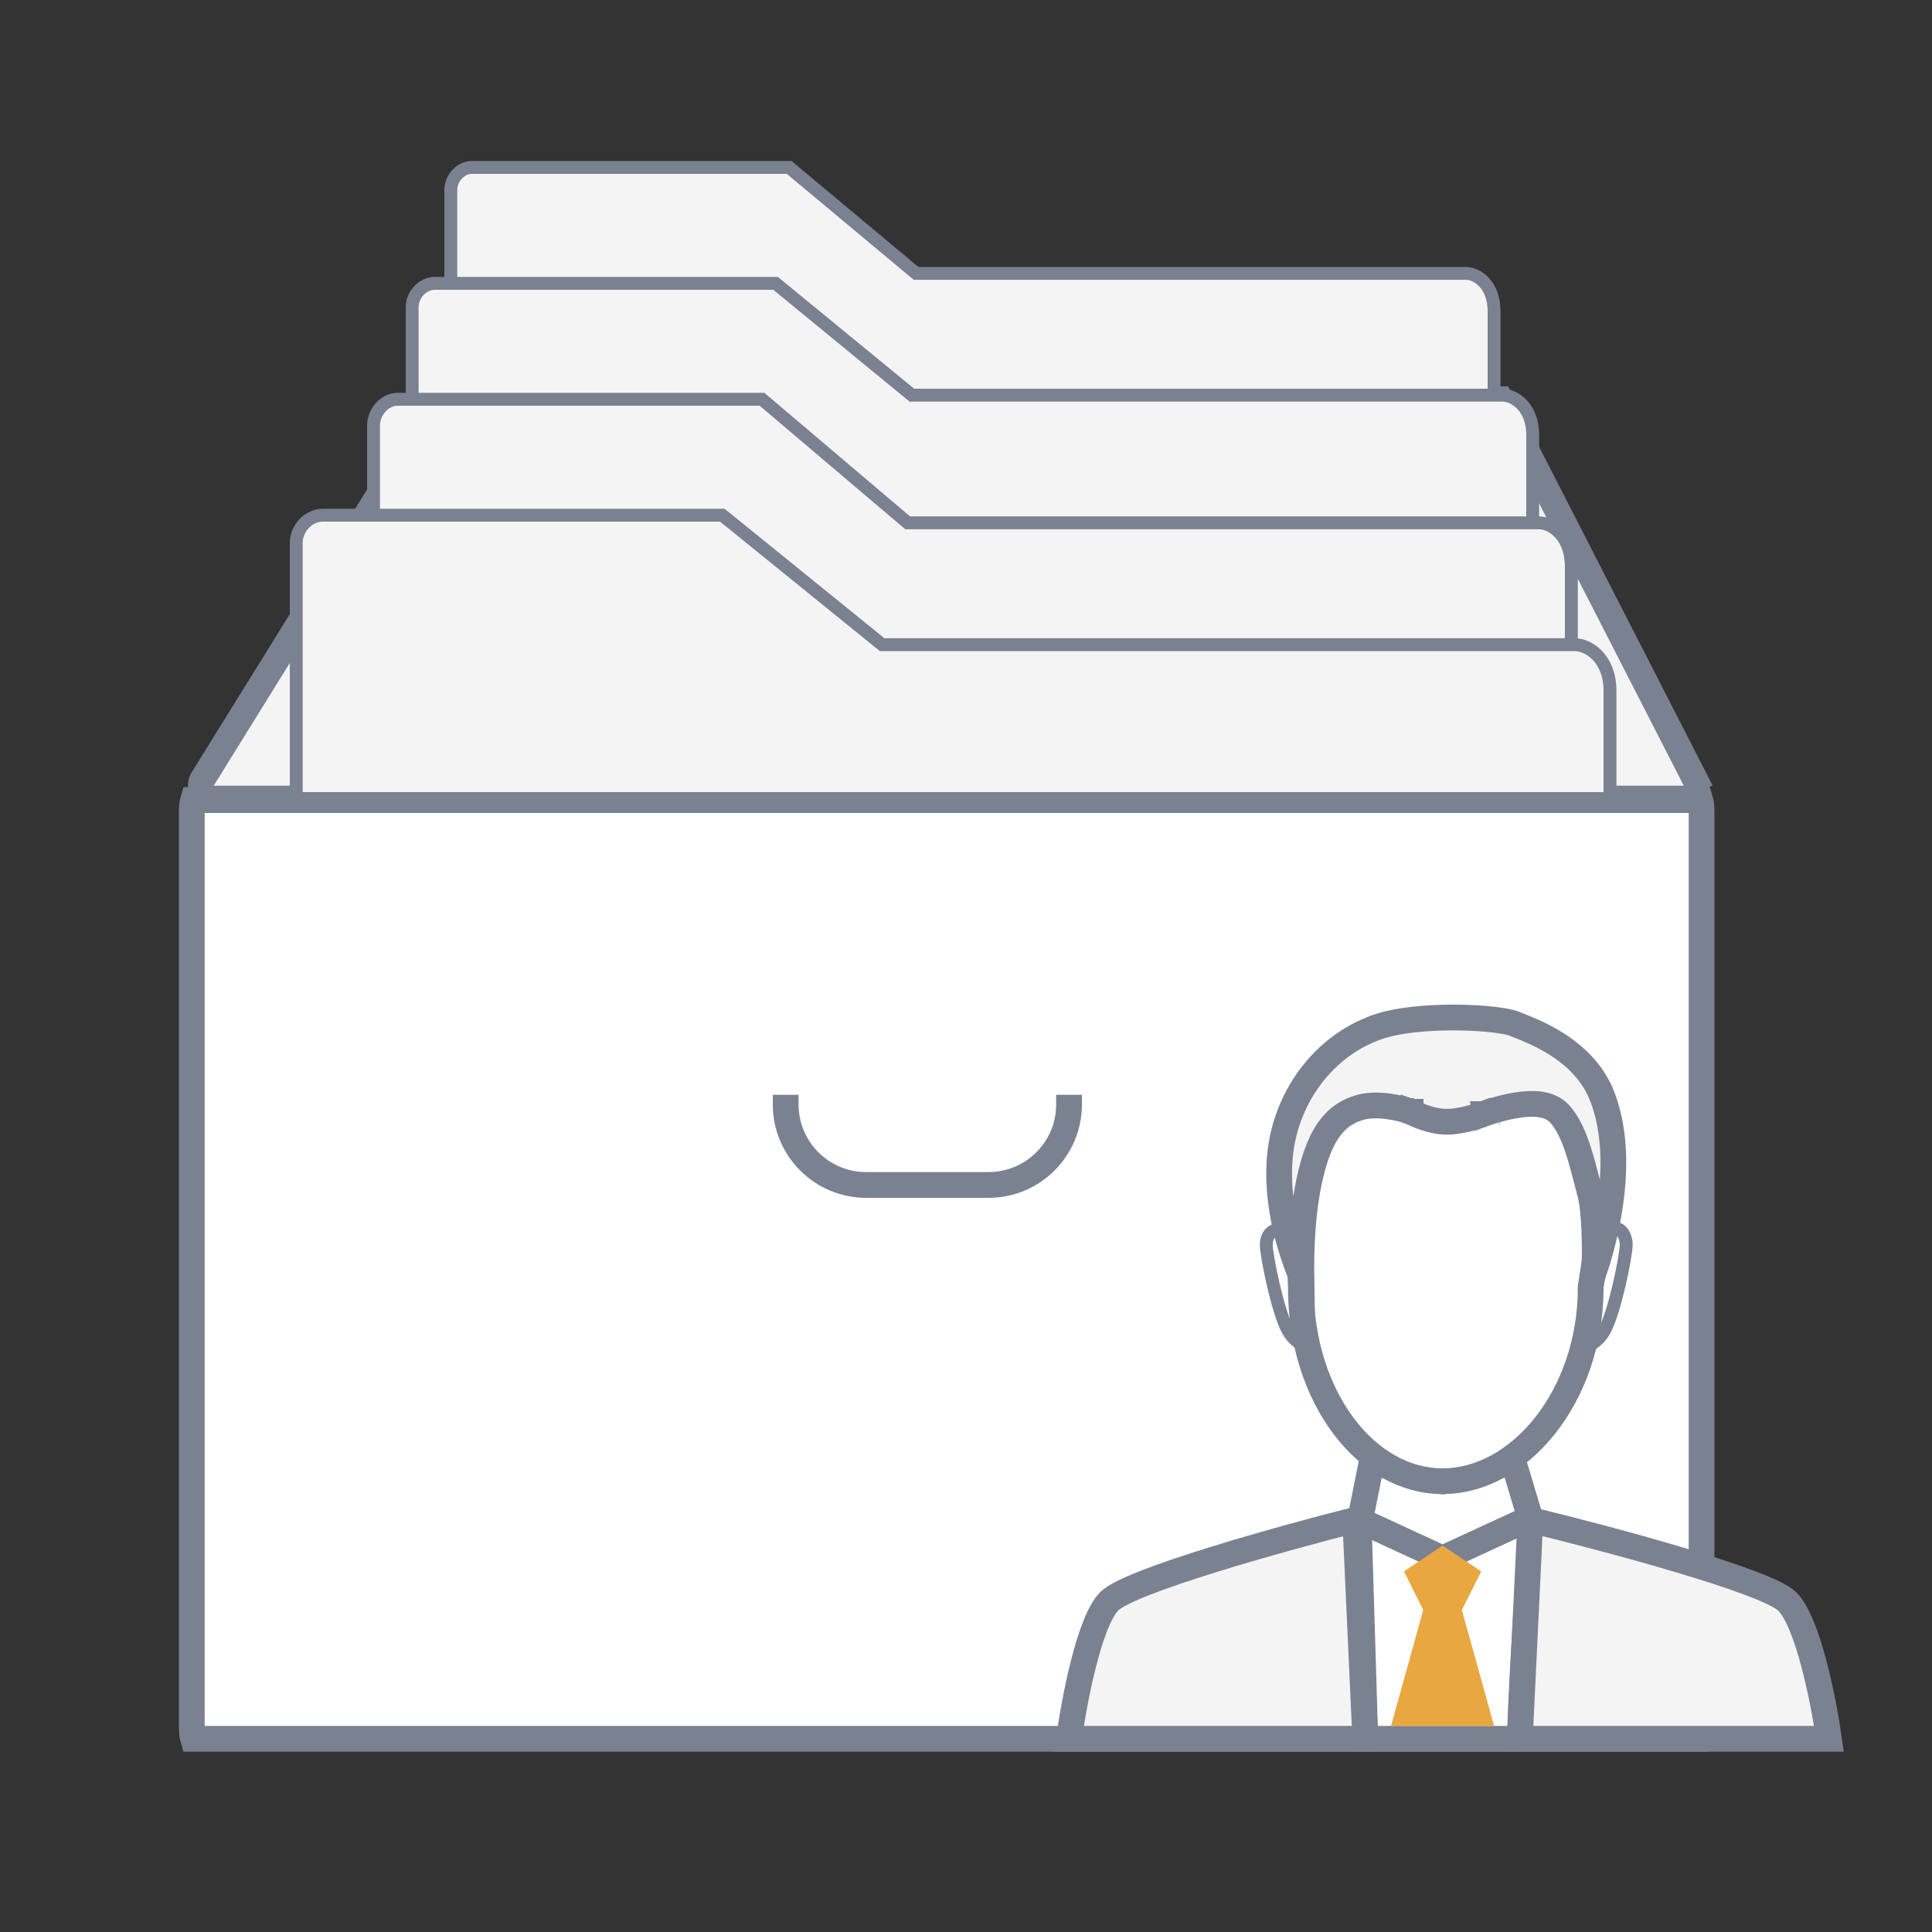
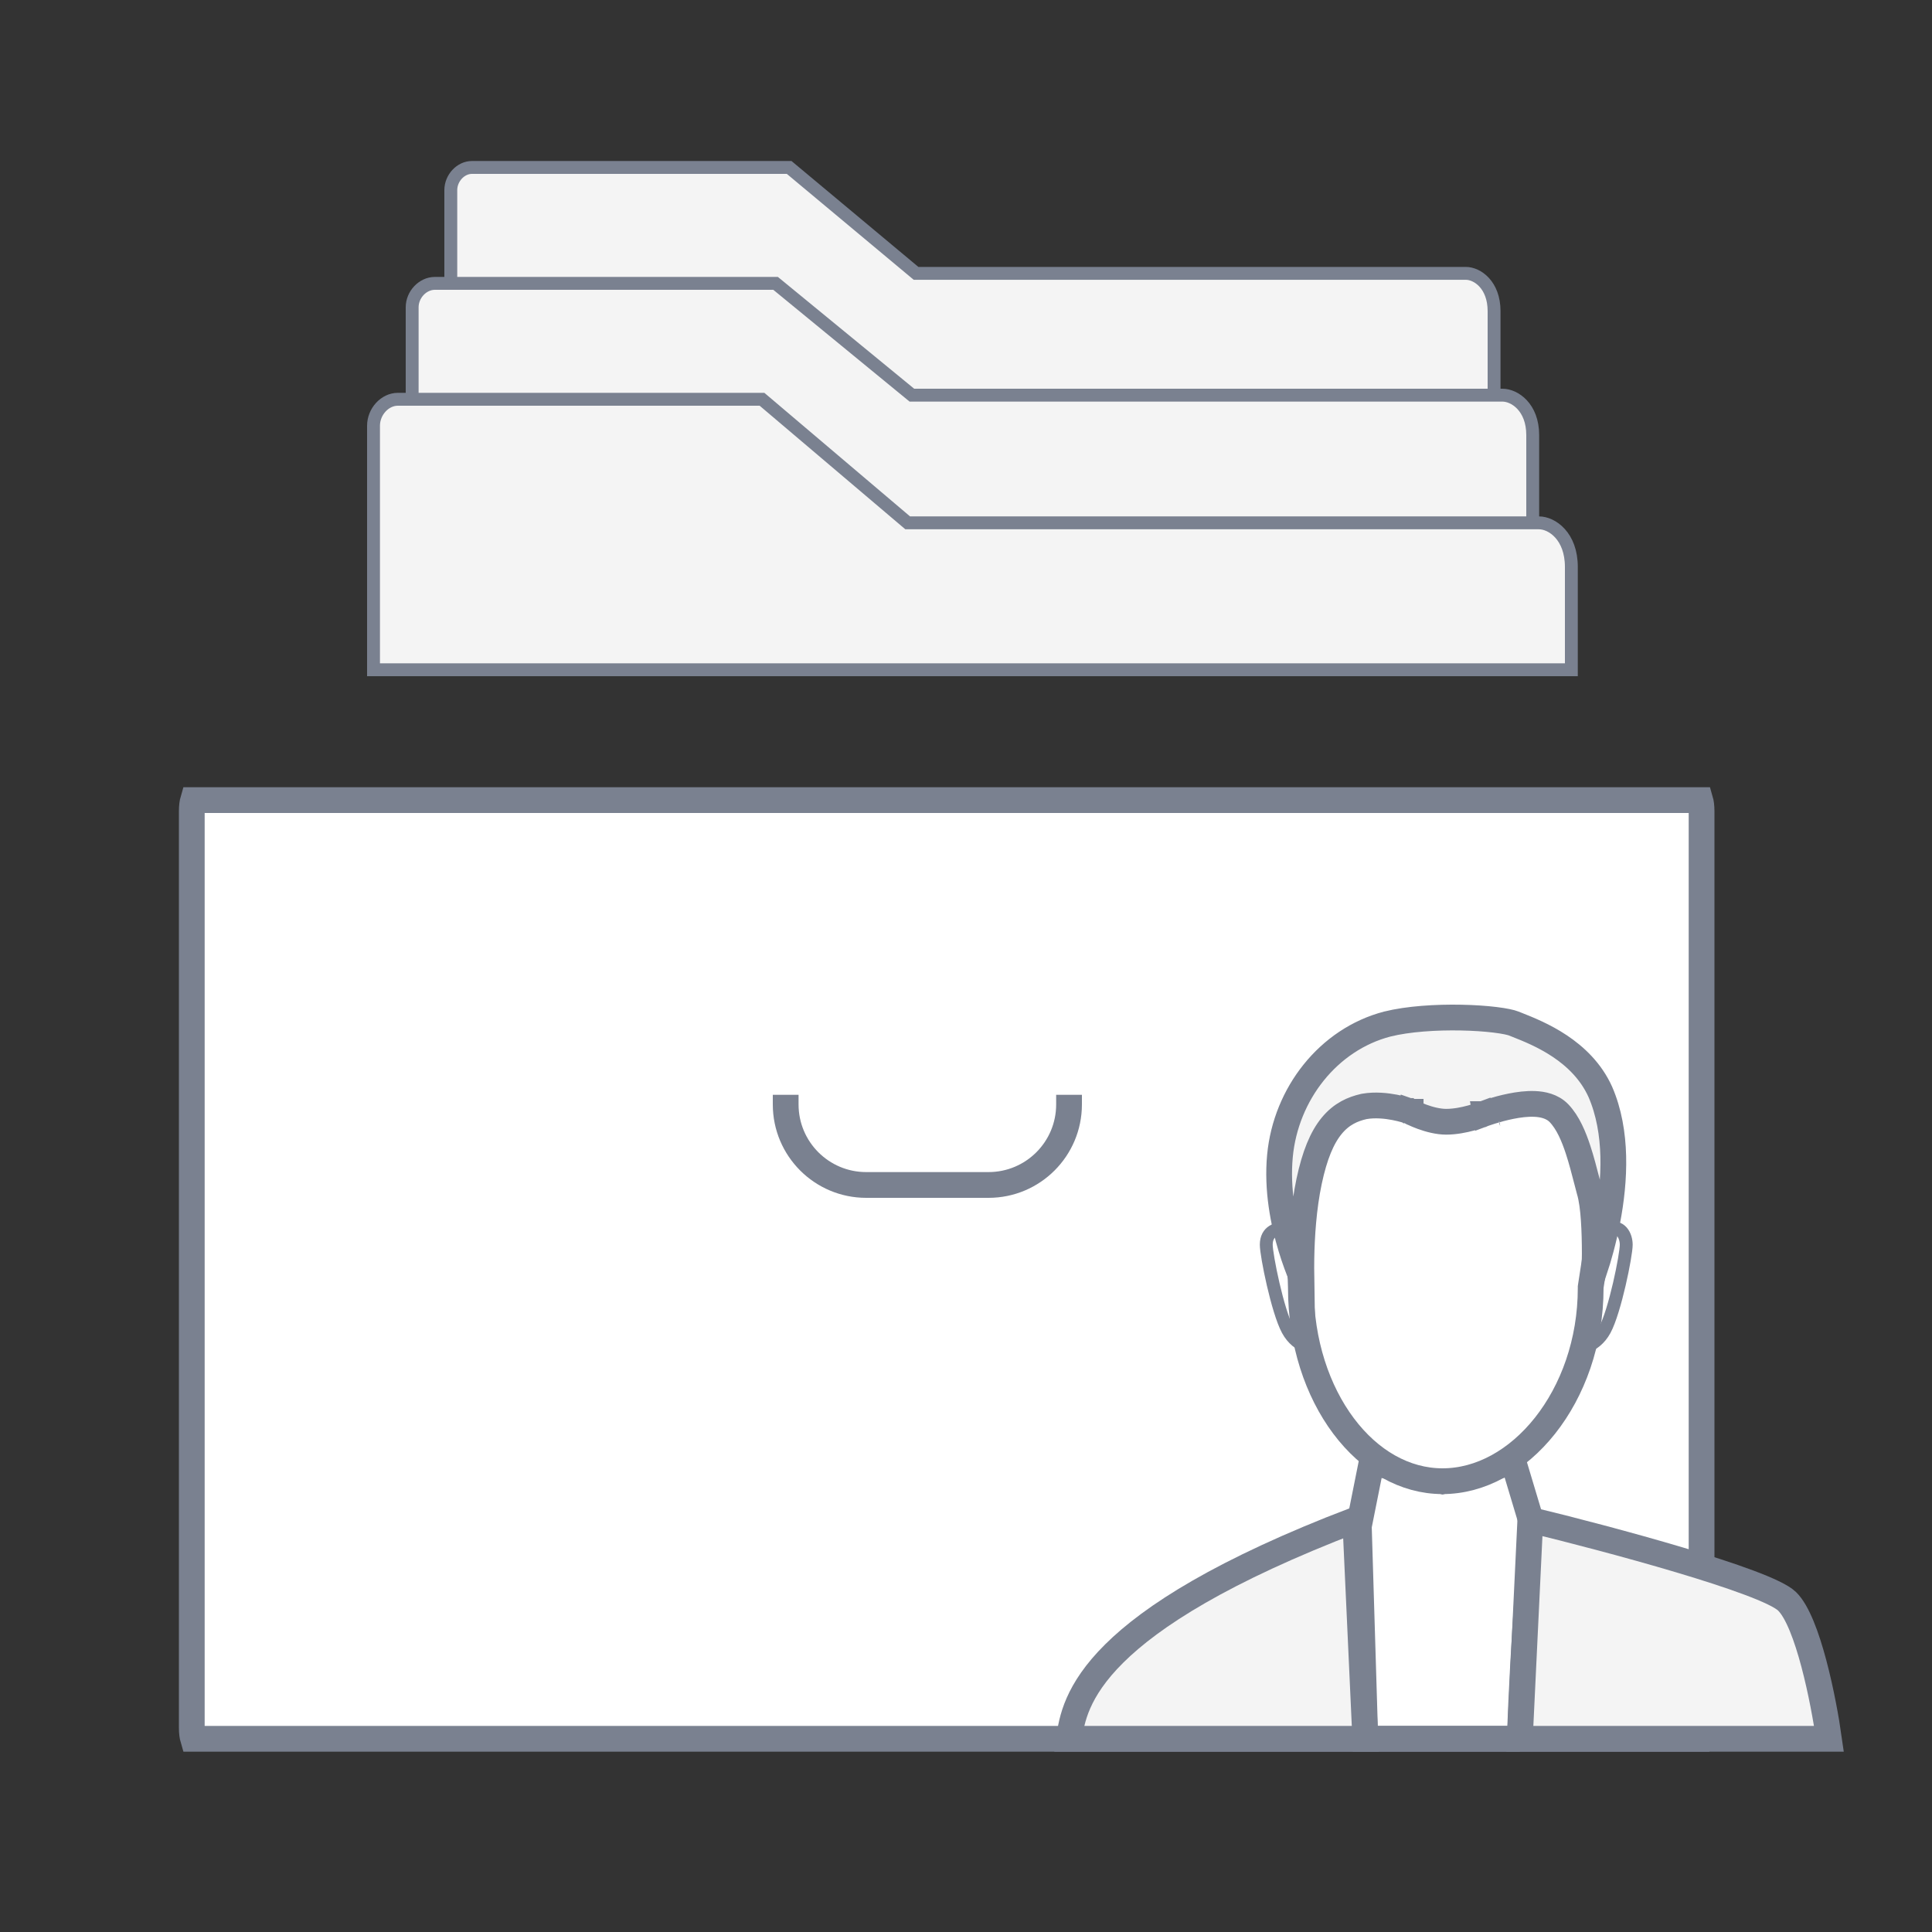
<svg xmlns="http://www.w3.org/2000/svg" width="120" height="120" viewBox="0 0 120 120" fill="none">
  <rect x="0" y="0" width="120" height="120" fill="#333333" stroke="none" />
-   <path d="M12.595 48.378L27.216 24.8H93.187L105.295 48.435L106.007 48.071L105.295 48.435C105.567 48.968 105.181 49.6 104.583 49.6H13.275C12.648 49.6 12.264 48.911 12.595 48.378Z" fill="#F4F4F4" stroke="#7A8190" stroke-width="1.6" />
  <path d="M105.688 107.302C105.688 107.576 105.646 107.828 105.589 108H11.991C11.948 107.854 11.912 107.621 11.912 107.302V50.393C11.912 50.074 11.948 49.842 11.991 49.695H105.609C105.652 49.842 105.688 50.074 105.688 50.393V107.302Z" fill="white" stroke="#7A8190" stroke-width="1.6" stroke-miterlimit="10" />
  <path d="M48.8 68V68.6C48.8 71.361 51.039 73.6 53.8 73.6H61.4C64.161 73.6 66.4 71.361 66.4 68.6V68" stroke="#7A8190" stroke-width="1.6" />
  <path d="M28 24.8V11.81C28 11.058 28.613 10.4 29.314 10.4H49.016L56.897 16.979H91.049C91.749 16.979 92.8 17.683 92.8 19.328V24.8H28Z" fill="#F4F4F4" stroke="#7A8190" stroke-width="0.8" stroke-miterlimit="10" />
  <path d="M25.6 32.8V19.088C25.6 18.294 26.258 17.6 27.011 17.6H48.173L56.638 24.544H93.319C94.071 24.544 95.2 25.288 95.2 27.024V32.8H25.6Z" fill="#F4F4F4" stroke="#7A8190" stroke-width="0.8" stroke-miterlimit="10" />
  <path d="M23.2 41.6V26.445C23.2 25.567 23.904 24.8 24.708 24.8H47.33L56.378 32.475H95.589C96.394 32.475 97.6 33.297 97.6 35.216V41.6H23.2Z" fill="#F4F4F4" stroke="#7A8190" stroke-width="0.8" stroke-miterlimit="10" />
-   <path d="M18.4 49.6V33.723C18.4 32.804 19.172 32 20.054 32H44.865L54.789 40.04H97.795C98.677 40.04 100 40.902 100 42.912V49.6H18.4Z" fill="#F4F4F4" stroke="#7A8190" stroke-width="0.8" stroke-miterlimit="10" />
-   <path d="M94.4 108H84.8L84.4 94.8L85.2 90.8L89.6 92L94 90.8L95.2 94.8L94.4 108Z" fill="white" />
  <path d="M94.4 108H84.8L84.4 94.8L85.2 90.8L89.6 92L94 90.8C94.171 91.371 95.2 94.8 95.2 94.8M94.4 108C94.583 101.963 95.2 94.8 95.2 94.8M94.4 108L95.2 94.8" stroke="#7A8190" stroke-width="1.6" />
  <path d="M98.808 79.887L98.8 79.943V80C98.8 83.361 97.682 86.384 95.962 88.554C94.237 90.727 91.951 92 89.6 92C87.257 92 85.075 90.736 83.452 88.571C81.828 86.406 80.8 83.378 80.8 80C80.8 79.343 80.715 78.525 80.61 77.662C80.574 77.366 80.535 77.064 80.496 76.758C80.419 76.148 80.339 75.52 80.27 74.877C80.06 72.92 79.985 71.078 80.365 69.834C81.129 67.329 82.572 66.112 84.206 65.484C85.901 64.832 87.836 64.8 89.6 64.8C91.274 64.8 93.319 64.887 95.138 65.574C96.917 66.246 98.471 67.485 99.239 69.847C99.679 71.198 99.693 72.962 99.522 74.81C99.403 76.097 99.204 77.351 99.024 78.483C98.946 78.977 98.871 79.447 98.808 79.887Z" fill="white" stroke="#7A8190" stroke-width="1.6" />
  <path d="M79.501 71.79C79.865 67.948 82.503 64.561 86.165 63.606C87.459 63.284 89.194 63.174 90.763 63.205C91.543 63.22 92.264 63.27 92.85 63.341C93.46 63.415 93.853 63.505 94.019 63.572C94.091 63.601 94.169 63.632 94.253 63.665C95.541 64.176 98.236 65.245 99.398 67.817C100.479 70.303 100.317 73.335 99.836 75.833C99.6 77.058 99.293 78.124 99.044 78.887C99.05 78.576 99.054 78.236 99.054 77.882C99.054 77.191 99.038 76.441 98.991 75.757C98.946 75.096 98.867 74.438 98.72 73.952C98.667 73.754 98.613 73.544 98.556 73.326C98.398 72.714 98.224 72.041 98.023 71.427C97.755 70.606 97.393 69.727 96.833 69.144C96.404 68.698 95.794 68.587 95.329 68.567C94.834 68.545 94.304 68.617 93.844 68.71C93.377 68.803 92.944 68.926 92.631 69.023C92.473 69.073 92.344 69.116 92.252 69.148C92.207 69.164 92.17 69.177 92.145 69.186L92.115 69.197L92.106 69.2L92.104 69.201L92.103 69.201L92.102 69.201C92.102 69.202 92.102 69.202 92.383 69.951L92.102 69.202L92.091 69.206L92.082 69.21L92.082 69.21L92.081 69.21L92.081 69.21L92.081 69.21L92.081 69.21L92.075 69.212L92.041 69.225C92.009 69.237 91.961 69.255 91.898 69.277C91.773 69.321 91.591 69.381 91.372 69.44C90.927 69.562 90.365 69.674 89.829 69.674C89.327 69.674 88.78 69.53 88.331 69.366C88.112 69.286 87.929 69.207 87.802 69.147C87.738 69.118 87.69 69.094 87.658 69.078C87.642 69.07 87.631 69.064 87.624 69.061L87.618 69.058L87.618 69.058L87.618 69.057L87.618 69.057L87.617 69.057L87.617 69.057L87.561 69.027L87.501 69.006L87.238 69.762C87.501 69.006 87.5 69.006 87.5 69.006L87.5 69.006L87.499 69.005L87.497 69.005L87.492 69.003L87.476 68.998C87.463 68.993 87.445 68.987 87.423 68.981C87.379 68.966 87.317 68.948 87.24 68.926C87.086 68.882 86.871 68.827 86.617 68.779C86.123 68.685 85.424 68.603 84.741 68.721L84.719 68.725L84.698 68.73C84.041 68.882 83.33 69.171 82.708 69.933C82.114 70.658 81.656 71.747 81.311 73.377C80.963 75.024 80.856 76.798 80.832 78.144C80.825 78.574 80.826 78.964 80.831 79.295C80.647 78.855 80.412 78.241 80.189 77.507C79.713 75.947 79.303 73.885 79.501 71.79Z" fill="#F4F4F4" stroke="#7A8190" stroke-width="1.6" stroke-miterlimit="10" />
  <path d="M81.755 83.779C81.755 83.779 80.614 83.779 79.981 82.603C79.347 81.427 78.65 77.965 78.65 77.312C78.65 76.459 79.322 76.261 79.892 76.326" stroke="#7A8190" stroke-width="0.8" stroke-miterlimit="10" />
  <path d="M97.902 83.779C97.902 83.779 99.043 83.779 99.677 82.603C100.311 81.427 101.008 77.965 101.008 77.312C101.008 76.789 100.697 76.015 99.766 76.326" stroke="#7A8190" stroke-width="0.8" stroke-miterlimit="10" />
  <path d="M94.4 108L95.051 94.4C99.824 95.56 109.695 98.195 110.997 99.46C112.298 100.726 113.275 105.681 113.6 108H94.4Z" fill="#F4F4F4" stroke="#7A8190" stroke-width="1.6" />
-   <path d="M84.8 108L84.176 94.4C79.602 95.56 70.142 98.195 68.895 99.46C67.647 100.726 66.712 105.681 66.4 108H84.8Z" fill="#F4F4F4" stroke="#7A8190" stroke-width="1.6" />
-   <path d="M94.8 94.4L89.6 96.8L84.4 94.4" stroke="#7A8190" stroke-width="1.6" />
-   <path d="M87.2 97.6L88.4 100L86.4 107.2H92.8L90.8 100L92 97.6L89.6 96L87.2 97.6Z" fill="#E9A740" />
+   <path d="M84.8 108L84.176 94.4C67.647 100.726 66.712 105.681 66.4 108H84.8Z" fill="#F4F4F4" stroke="#7A8190" stroke-width="1.6" />
</svg>